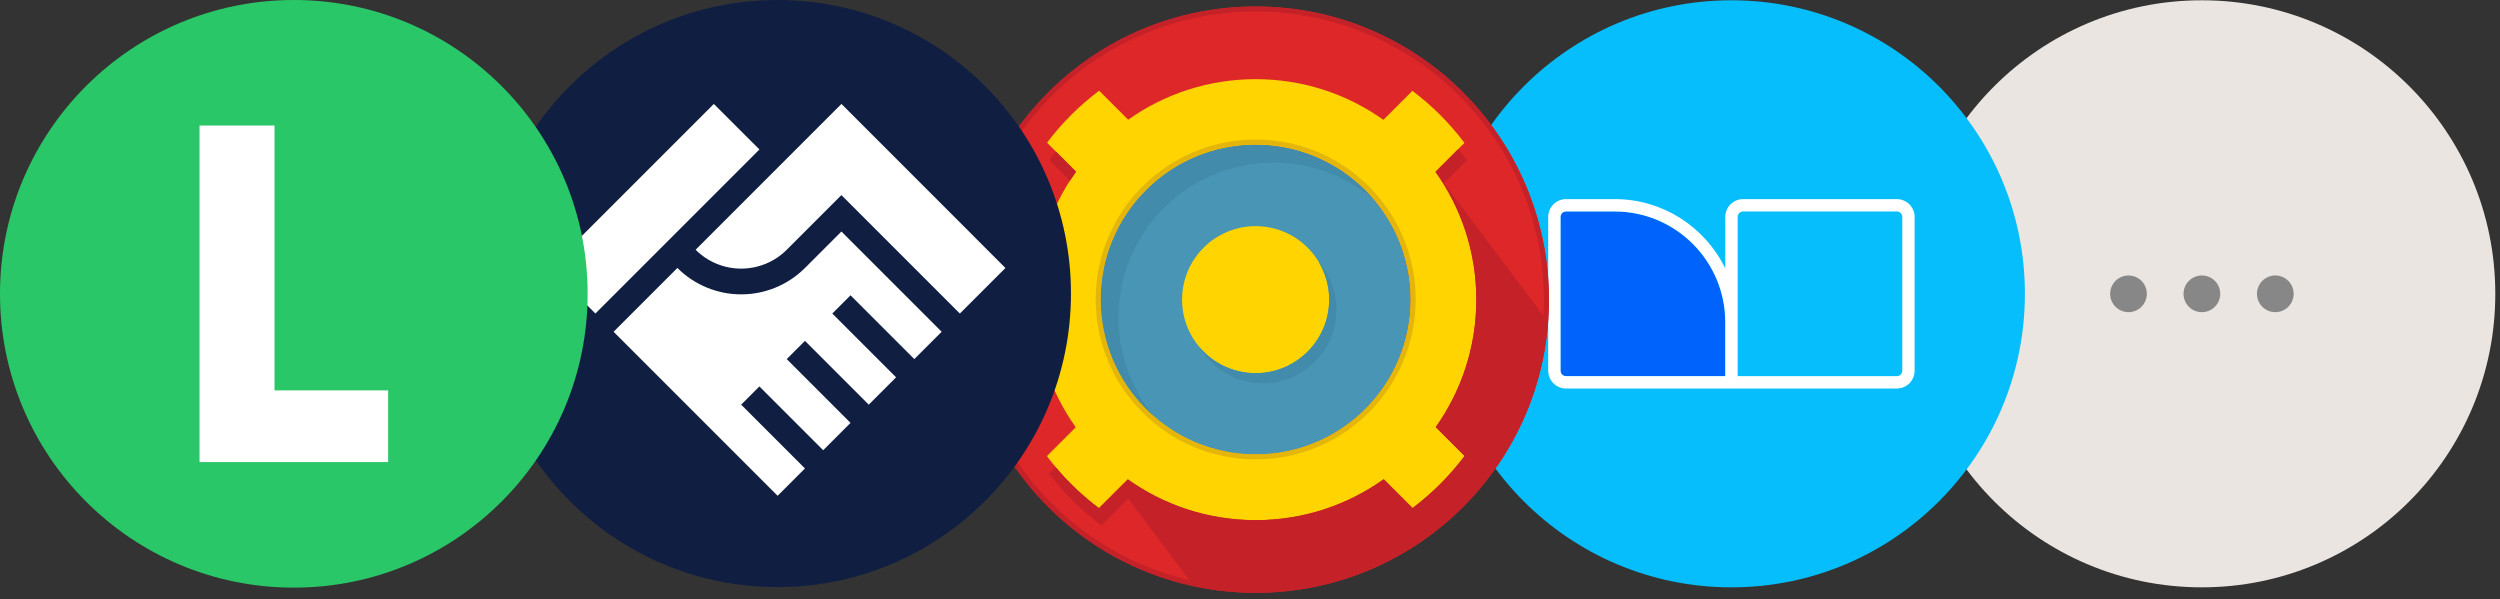
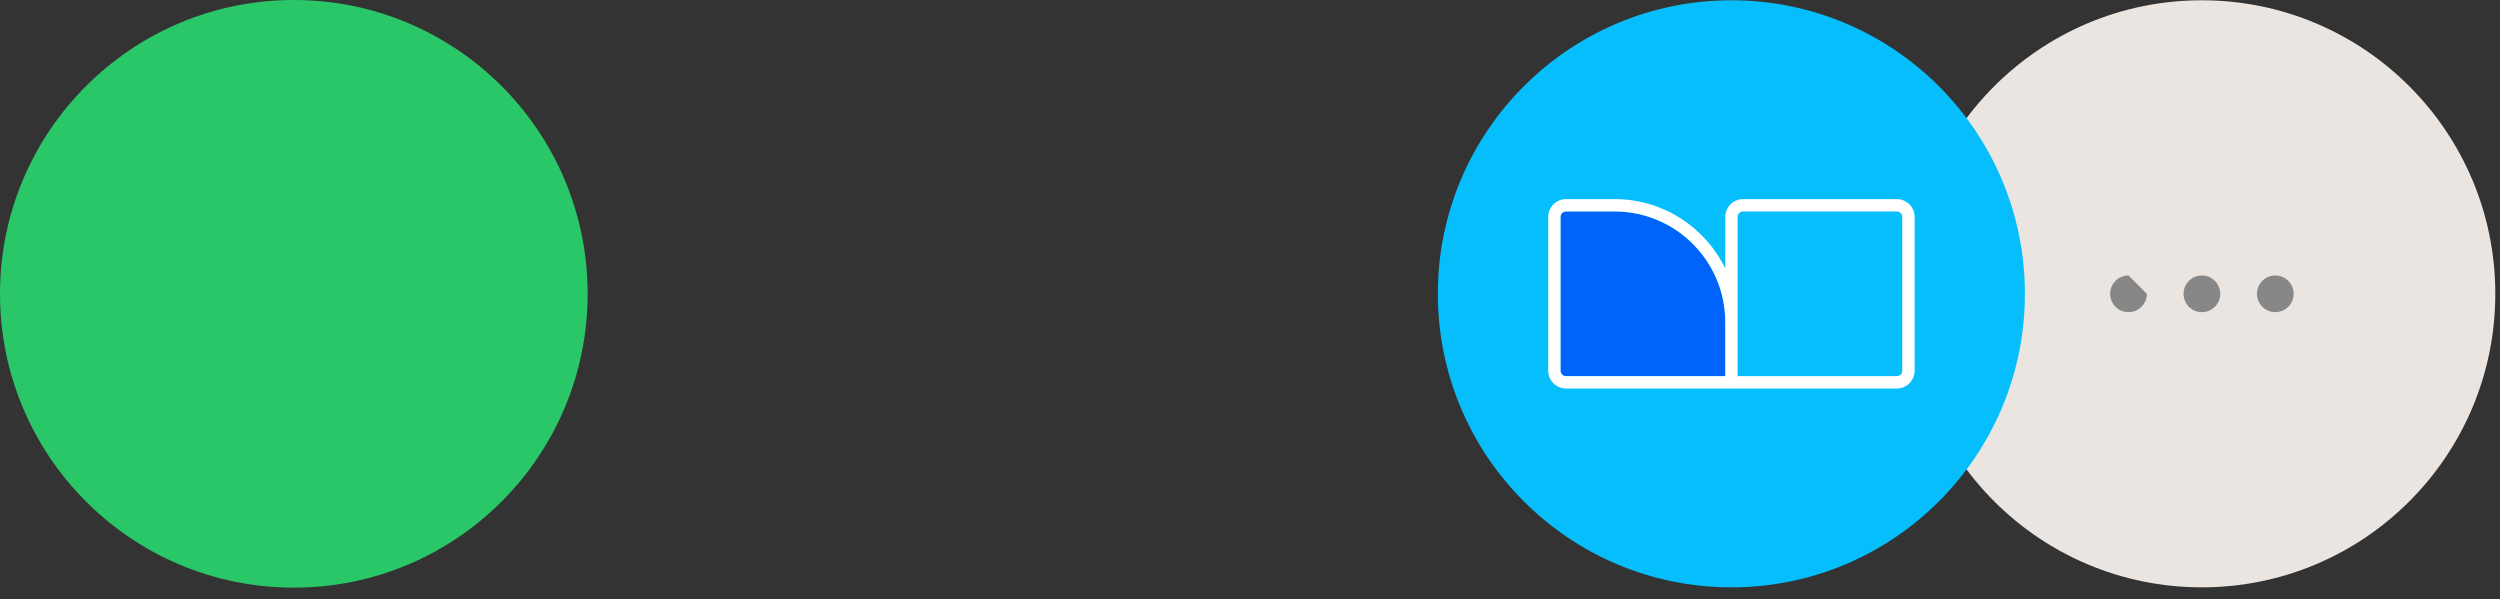
<svg xmlns="http://www.w3.org/2000/svg" width="217" height="52" viewBox="0 0 217 52" fill="none">
  <rect x="0" y="0" width="217" height="52" fill="#333333" stroke="none" />
  <path d="M216.592 25.503C216.592 39.575 205.184 50.981 191.113 50.981C177.042 50.981 165.635 39.574 165.635 25.503C165.635 11.432 177.042 0.024 191.113 0.024C205.184 0.024 216.592 11.432 216.592 25.503Z" fill="#EAE5E0" />
  <path d="M192.716 25.503C192.716 26.383 192.003 27.096 191.124 27.096C190.244 27.096 189.531 26.383 189.531 25.503C189.531 24.624 190.244 23.911 191.124 23.911C192.003 23.911 192.716 24.624 192.716 25.503Z" fill="#878787" />
-   <path d="M186.345 25.503C186.345 26.383 185.632 27.096 184.753 27.096C183.873 27.096 183.16 26.383 183.16 25.503C183.16 24.624 183.873 23.911 184.753 23.911C185.632 23.911 186.345 24.624 186.345 25.503Z" fill="#878787" />
+   <path d="M186.345 25.503C186.345 26.383 185.632 27.096 184.753 27.096C183.873 27.096 183.16 26.383 183.16 25.503C183.16 24.624 183.873 23.911 184.753 23.911Z" fill="#878787" />
  <path d="M199.089 25.503C199.089 26.383 198.376 27.096 197.497 27.096C196.617 27.096 195.904 26.383 195.904 25.503C195.904 24.624 196.617 23.911 197.497 23.911C198.376 23.911 199.089 24.624 199.089 25.503Z" fill="#878787" />
  <path d="M175.762 25.503C175.762 39.575 164.354 50.981 150.283 50.981C136.212 50.981 124.805 39.574 124.805 25.503C124.805 11.432 136.212 0.024 150.283 0.024C164.354 0.024 175.762 11.432 175.762 25.503Z" fill="#06BEFB" />
  <path d="M165.11 32.173V18.831C165.11 18.568 164.896 18.354 164.633 18.354H151.296C151.033 18.354 150.818 18.568 150.818 18.831V32.65H164.633C164.896 32.65 165.11 32.436 165.11 32.173Z" fill="#06BEFB" />
  <path d="M140.144 18.354H135.925C135.661 18.354 135.447 18.568 135.447 18.831V32.173C135.447 32.437 135.661 32.65 135.925 32.65H149.744V27.954C149.744 22.661 145.437 18.354 140.144 18.354Z" fill="#0063FB" />
  <path d="M135.457 32.174V18.832C135.457 18.569 135.671 18.355 135.934 18.355H140.153C145.447 18.355 149.753 22.661 149.753 27.954V32.651H135.934C135.671 32.651 135.457 32.437 135.457 32.174ZM165.118 32.174C165.118 32.437 164.904 32.651 164.641 32.651H150.826V18.832C150.826 18.569 151.041 18.355 151.304 18.355H164.641C164.904 18.355 165.118 18.569 165.118 18.832V32.174ZM164.641 17.282H151.304C150.449 17.282 149.754 17.977 149.754 18.832V23.294C148.02 19.738 144.369 17.282 140.154 17.282H135.935C135.08 17.282 134.385 17.977 134.385 18.832V32.174C134.385 33.028 135.08 33.724 135.935 33.724H164.641C165.495 33.724 166.19 33.028 166.19 32.174V18.832C166.19 17.977 165.495 17.282 164.641 17.282" fill="white" />
  <g clip-path="url(#clip0_3129_4393)">
    <path fill-rule="evenodd" clip-rule="evenodd" d="M108.995 0.566C123.056 0.566 134.452 11.959 134.452 26.01C134.452 40.062 123.056 51.455 108.995 51.455C94.935 51.455 83.537 40.062 83.537 26.01C83.537 11.959 94.935 0.566 108.995 0.566Z" fill="#DD2729" />
    <path fill-rule="evenodd" clip-rule="evenodd" d="M122.442 26.011C122.442 33.438 116.418 39.458 108.988 39.458C101.557 39.458 95.533 33.438 95.533 26.011C95.533 18.584 101.557 12.563 108.988 12.563C116.418 12.563 122.442 18.584 122.442 26.011Z" fill="#4895B6" />
    <path fill-rule="evenodd" clip-rule="evenodd" d="M95.541 26.01C95.541 18.584 101.564 12.563 108.995 12.563C116.426 12.563 122.45 18.584 122.45 26.01C122.45 33.437 116.426 39.458 108.995 39.458C101.564 39.458 95.541 33.437 95.541 26.01ZM128.145 26.01C128.145 21.875 126.832 18.045 124.601 14.915L127.116 12.401C125.83 10.691 124.308 9.17 122.597 7.884L120.078 10.401C116.951 8.178 113.126 6.871 108.995 6.871C104.871 6.871 101.052 8.174 97.926 10.391L95.406 7.872C93.694 9.157 92.171 10.676 90.883 12.386L93.4 14.902C91.162 18.034 89.846 21.868 89.846 26.01C89.846 30.138 91.153 33.961 93.377 37.087L90.871 39.593C92.158 41.303 93.679 42.824 95.391 44.11L97.895 41.608C101.026 43.838 104.857 45.15 108.995 45.15C113.14 45.15 116.976 43.834 120.11 41.597L122.612 44.098C124.322 42.811 125.843 41.289 127.128 39.577L124.623 37.074C126.841 33.95 128.145 30.132 128.145 26.01Z" fill="#FFD400" />
    <path fill-rule="evenodd" clip-rule="evenodd" d="M133.972 27.414L125.321 15.895L127.317 13.9C127.075 13.578 126.824 13.262 126.564 12.953L124.6 14.916C126.832 18.045 128.144 21.875 128.144 26.01C128.144 30.132 126.84 33.95 124.623 37.074L127.128 39.577C125.842 41.289 124.322 42.811 122.612 44.099L120.11 41.598C116.976 43.834 113.139 45.15 108.995 45.15C104.857 45.15 101.025 43.838 97.894 41.608L95.39 44.11C94.003 43.067 92.739 41.87 91.624 40.54L91.072 41.092C92.359 42.802 93.88 44.323 95.592 45.609L97.933 43.268L103.249 50.362C101.88 50.041 100.541 49.604 99.247 49.056C96.267 47.796 93.591 45.993 91.292 43.696C88.994 41.398 87.19 38.724 85.929 35.745C84.625 32.662 83.963 29.387 83.963 26.01C83.963 22.634 84.625 19.359 85.929 16.276C87.19 13.297 88.994 10.623 91.292 8.325C93.591 6.028 96.267 4.225 99.247 2.965C102.331 1.661 105.609 1 108.987 1C112.366 1 115.643 1.661 118.728 2.965C121.707 4.225 124.384 6.028 126.682 8.325C128.98 10.623 130.784 13.297 132.045 16.276C133.349 19.359 134.011 22.634 134.011 26.01C134.011 26.48 133.997 26.948 133.972 27.414L133.972 27.414ZM134.372 27.946C134.42 27.302 134.445 26.656 134.445 26.01C134.444 11.959 123.048 0.566 108.987 0.566C94.927 0.566 83.529 11.959 83.529 26.01C83.529 40.062 94.927 51.455 108.987 51.455H108.995C122.4 51.455 133.383 41.101 134.379 27.959L134.378 27.954L134.372 27.946Z" fill="#C42128" />
    <path fill-rule="evenodd" clip-rule="evenodd" d="M91.656 13.158C91.46 13.396 91.27 13.639 91.084 13.884L92.876 15.675C93.044 15.413 93.219 15.155 93.4 14.901L91.656 13.158Z" fill="#C42128" />
    <path fill-rule="evenodd" clip-rule="evenodd" d="M97.084 27.57C97.084 20.144 103.108 14.123 110.538 14.123C113.856 14.123 116.893 15.324 119.239 17.314C116.771 14.408 113.091 12.563 108.978 12.563C101.547 12.563 95.523 18.584 95.523 26.011C95.523 30.121 97.369 33.8 100.277 36.267C98.286 33.922 97.084 30.887 97.084 27.57Z" fill="#438BAA" />
    <path fill-rule="evenodd" clip-rule="evenodd" d="M108.988 32.391C105.462 32.391 102.604 29.535 102.604 26.011C102.604 22.487 105.462 19.63 108.988 19.63C112.513 19.63 115.372 22.487 115.372 26.011C115.372 29.535 112.513 32.391 108.988 32.391Z" fill="#FFD400" />
    <path fill-rule="evenodd" clip-rule="evenodd" d="M114.465 22.731C115.041 23.69 115.372 24.811 115.372 26.01C115.372 29.534 112.514 32.391 108.988 32.391C107.038 32.391 105.292 31.517 104.121 30.139C105.233 32.017 107.28 33.276 109.621 33.276C113.148 33.276 116.008 30.417 116.008 26.892C116.008 25.302 115.427 23.849 114.465 22.731Z" fill="#438BAA" />
-     <path fill-rule="evenodd" clip-rule="evenodd" d="M108.995 12.111C107.12 12.111 105.302 12.478 103.589 13.202C101.935 13.901 100.45 14.902 99.175 16.177C97.9 17.451 96.898 18.936 96.199 20.589C95.475 22.3 95.107 24.118 95.107 25.991C95.107 27.865 95.475 29.683 96.199 31.395C96.898 33.047 97.9 34.532 99.175 35.806C100.45 37.081 101.935 38.082 103.589 38.781C105.302 39.505 107.12 39.872 108.995 39.872C110.87 39.872 112.688 39.505 114.401 38.781C116.055 38.082 117.54 37.081 118.815 35.806C120.09 34.532 121.092 33.047 121.791 31.395C122.515 29.683 122.883 27.865 122.883 25.991C122.883 24.118 122.515 22.3 121.791 20.589C121.092 18.936 120.09 17.451 118.815 16.177C117.54 14.902 116.055 13.901 114.401 13.202C112.688 12.478 110.87 12.111 108.995 12.111ZM108.995 12.544C116.426 12.544 122.45 18.565 122.45 25.991C122.45 33.418 116.426 39.439 108.995 39.439C101.564 39.439 95.54 33.418 95.54 25.991C95.54 18.565 101.564 12.544 108.995 12.544" fill="#E4B60B" />
  </g>
-   <circle cx="67.48" cy="25.48" r="25.48" fill="#101F41" />
  <g clip-path="url(#clip1_3129_4393)">
    <path d="M61.962 9.021L47.725 23.258L51.68 27.214L65.918 12.976L61.962 9.021Z" fill="white" />
    <path d="M60.379 21.679C61.428 22.728 62.85 23.316 64.334 23.316C65.818 23.316 67.24 22.728 68.289 21.679L73.034 16.933L83.317 27.216L87.272 23.261L73.037 9.021L60.379 21.679Z" fill="white" />
    <path d="M69.873 23.258C68.405 24.726 66.413 25.551 64.335 25.551C62.258 25.551 60.265 24.726 58.797 23.258L53.26 28.796L67.498 43.034L69.87 40.661L64.332 35.124L65.915 33.541L71.453 39.079L73.825 36.706L68.288 31.168L69.87 29.586L75.408 35.124L77.781 32.751L72.243 27.213L73.825 25.631L79.363 31.168L81.736 28.796L73.035 20.096L69.87 23.261L69.873 23.258Z" fill="white" />
  </g>
  <path d="M51.007 25.503C51.007 39.588 39.589 51.007 25.503 51.007C11.419 51.007 0 39.589 0 25.503C0 11.418 11.418 -0 25.503 -0C39.589 -0 51.007 11.418 51.007 25.503Z" fill="#2AC768" />
-   <path d="M17.32 40.107V10.899H23.83V33.887H33.69V40.108L17.32 40.107Z" fill="white" />
  <defs>
    <clipPath id="clip0_3129_4393">
-       <rect width="50.96" height="50.96" fill="white" transform="translate(83.519 0.52)" />
-     </clipPath>
+       </clipPath>
    <clipPath id="clip1_3129_4393">
-       <rect width="41" height="41" fill="white" transform="translate(47 5)" />
-     </clipPath>
+       </clipPath>
  </defs>
</svg>